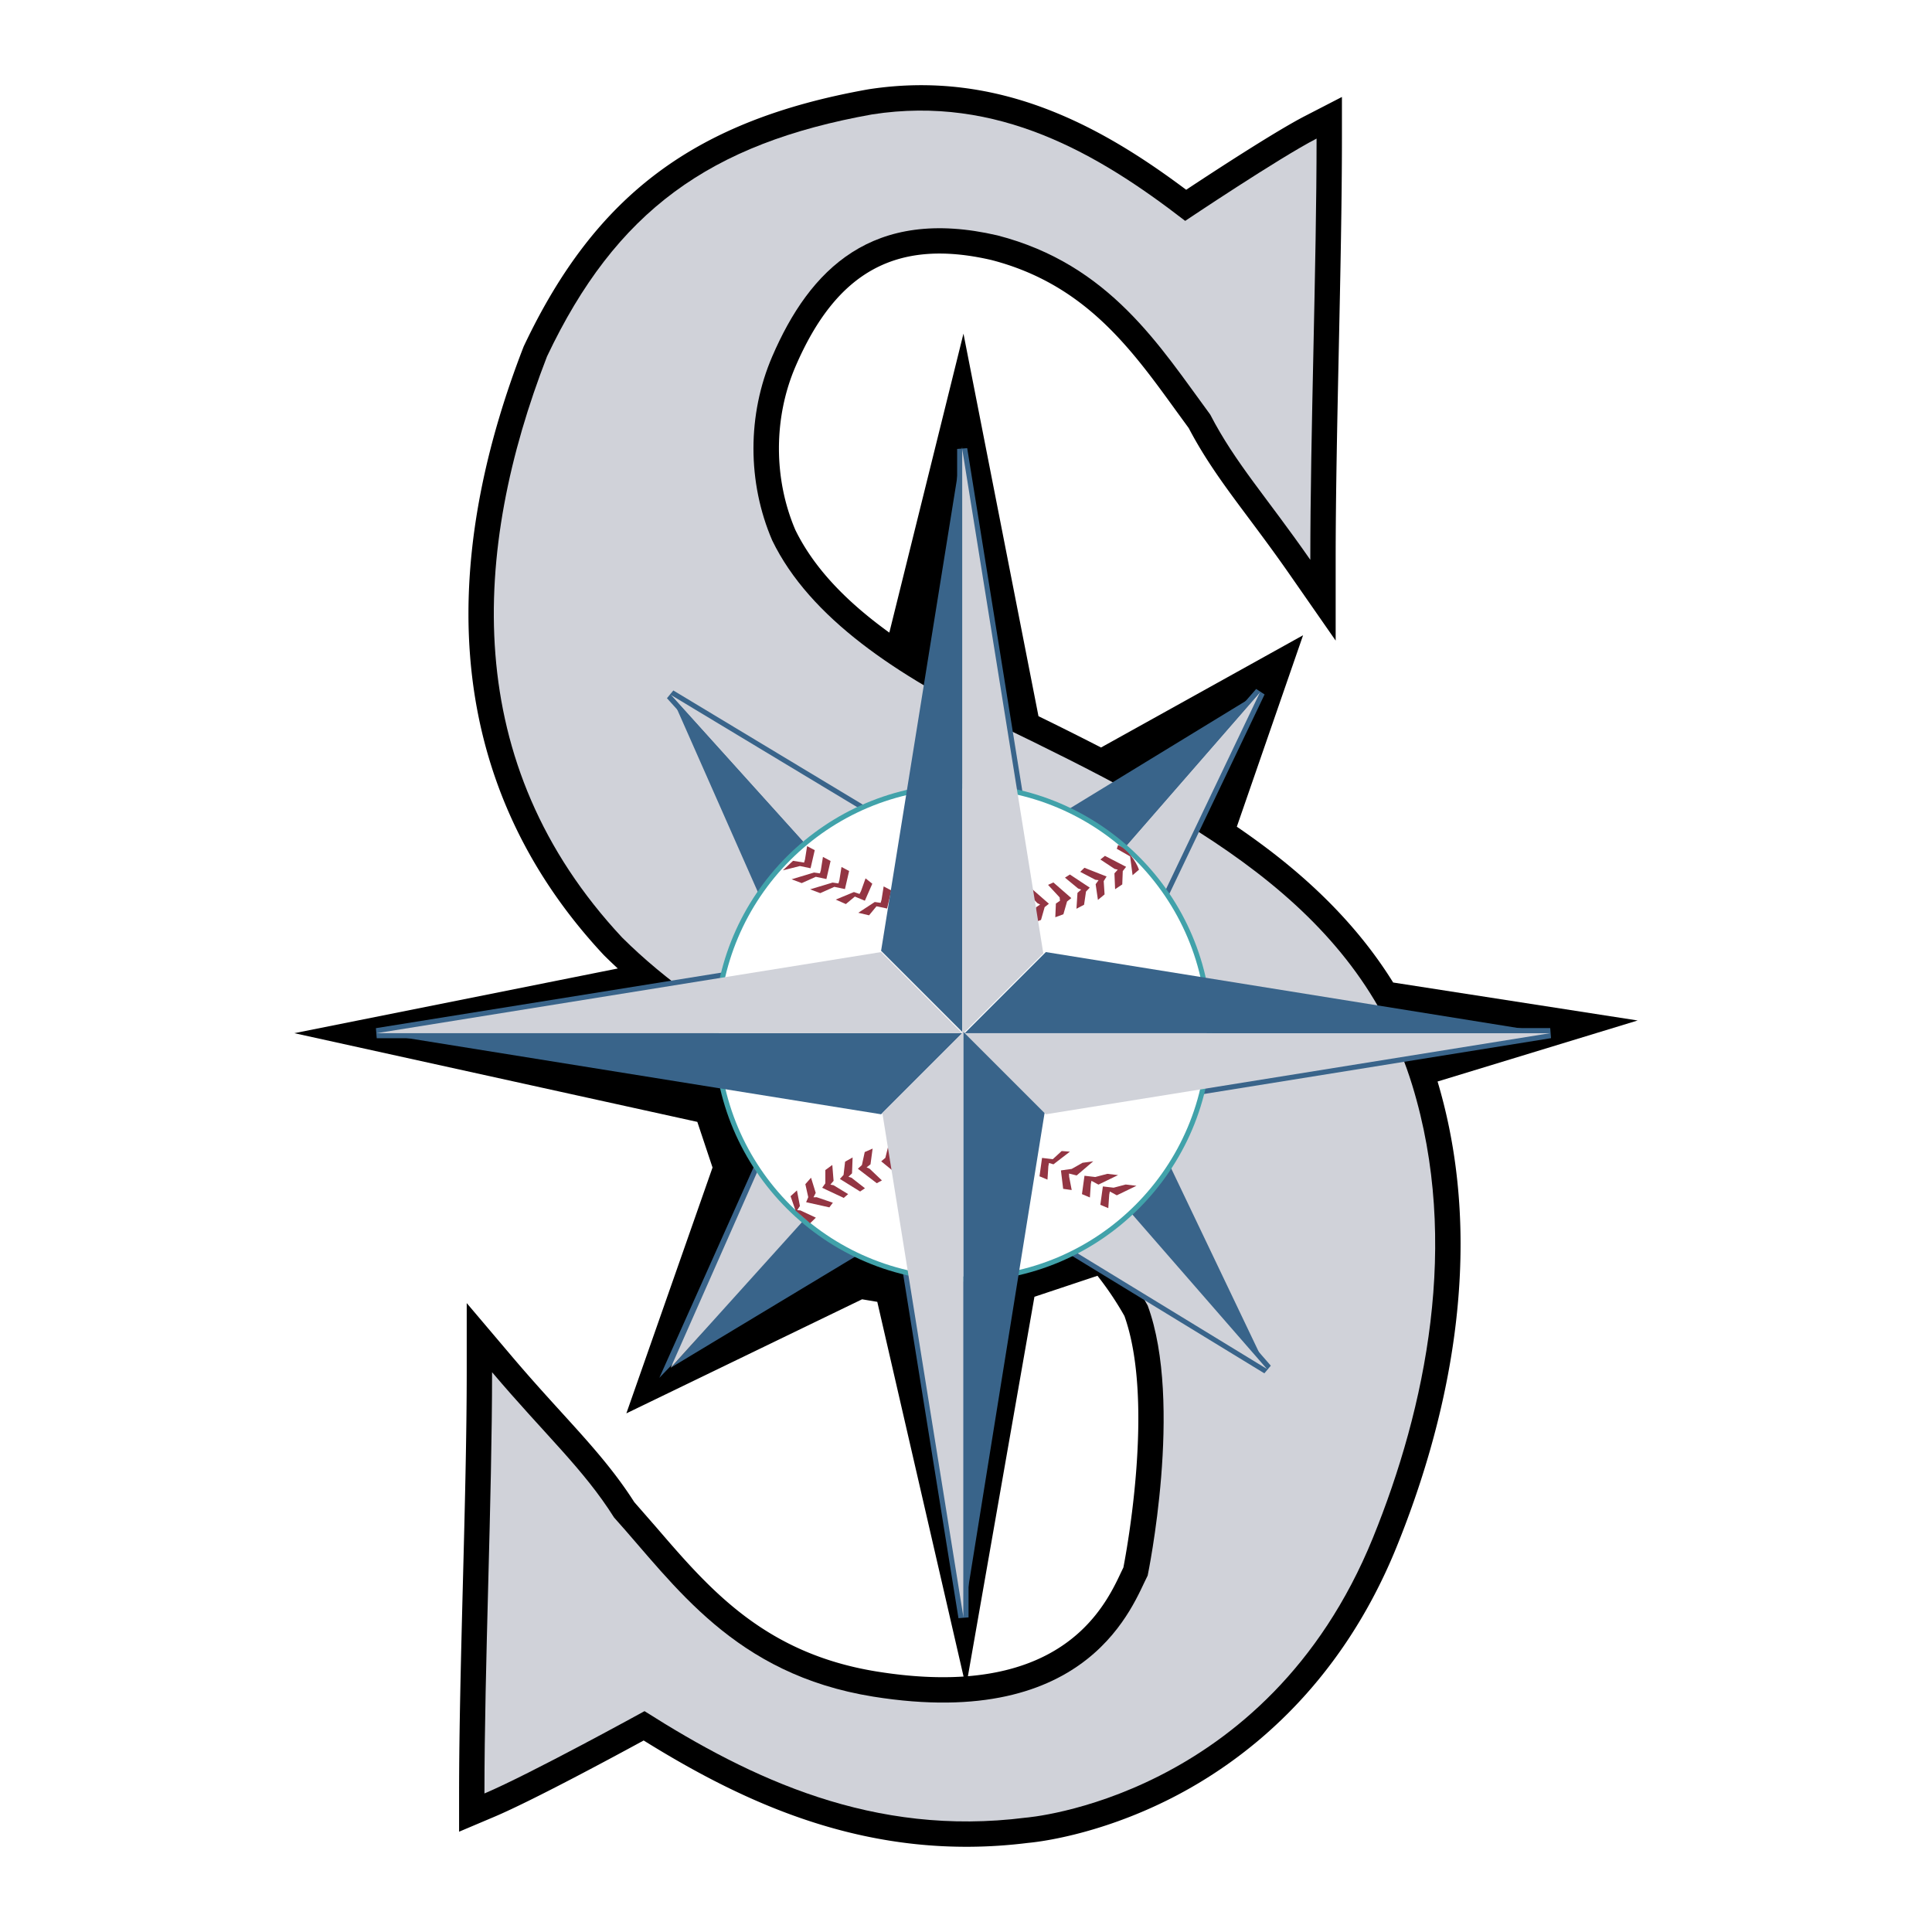
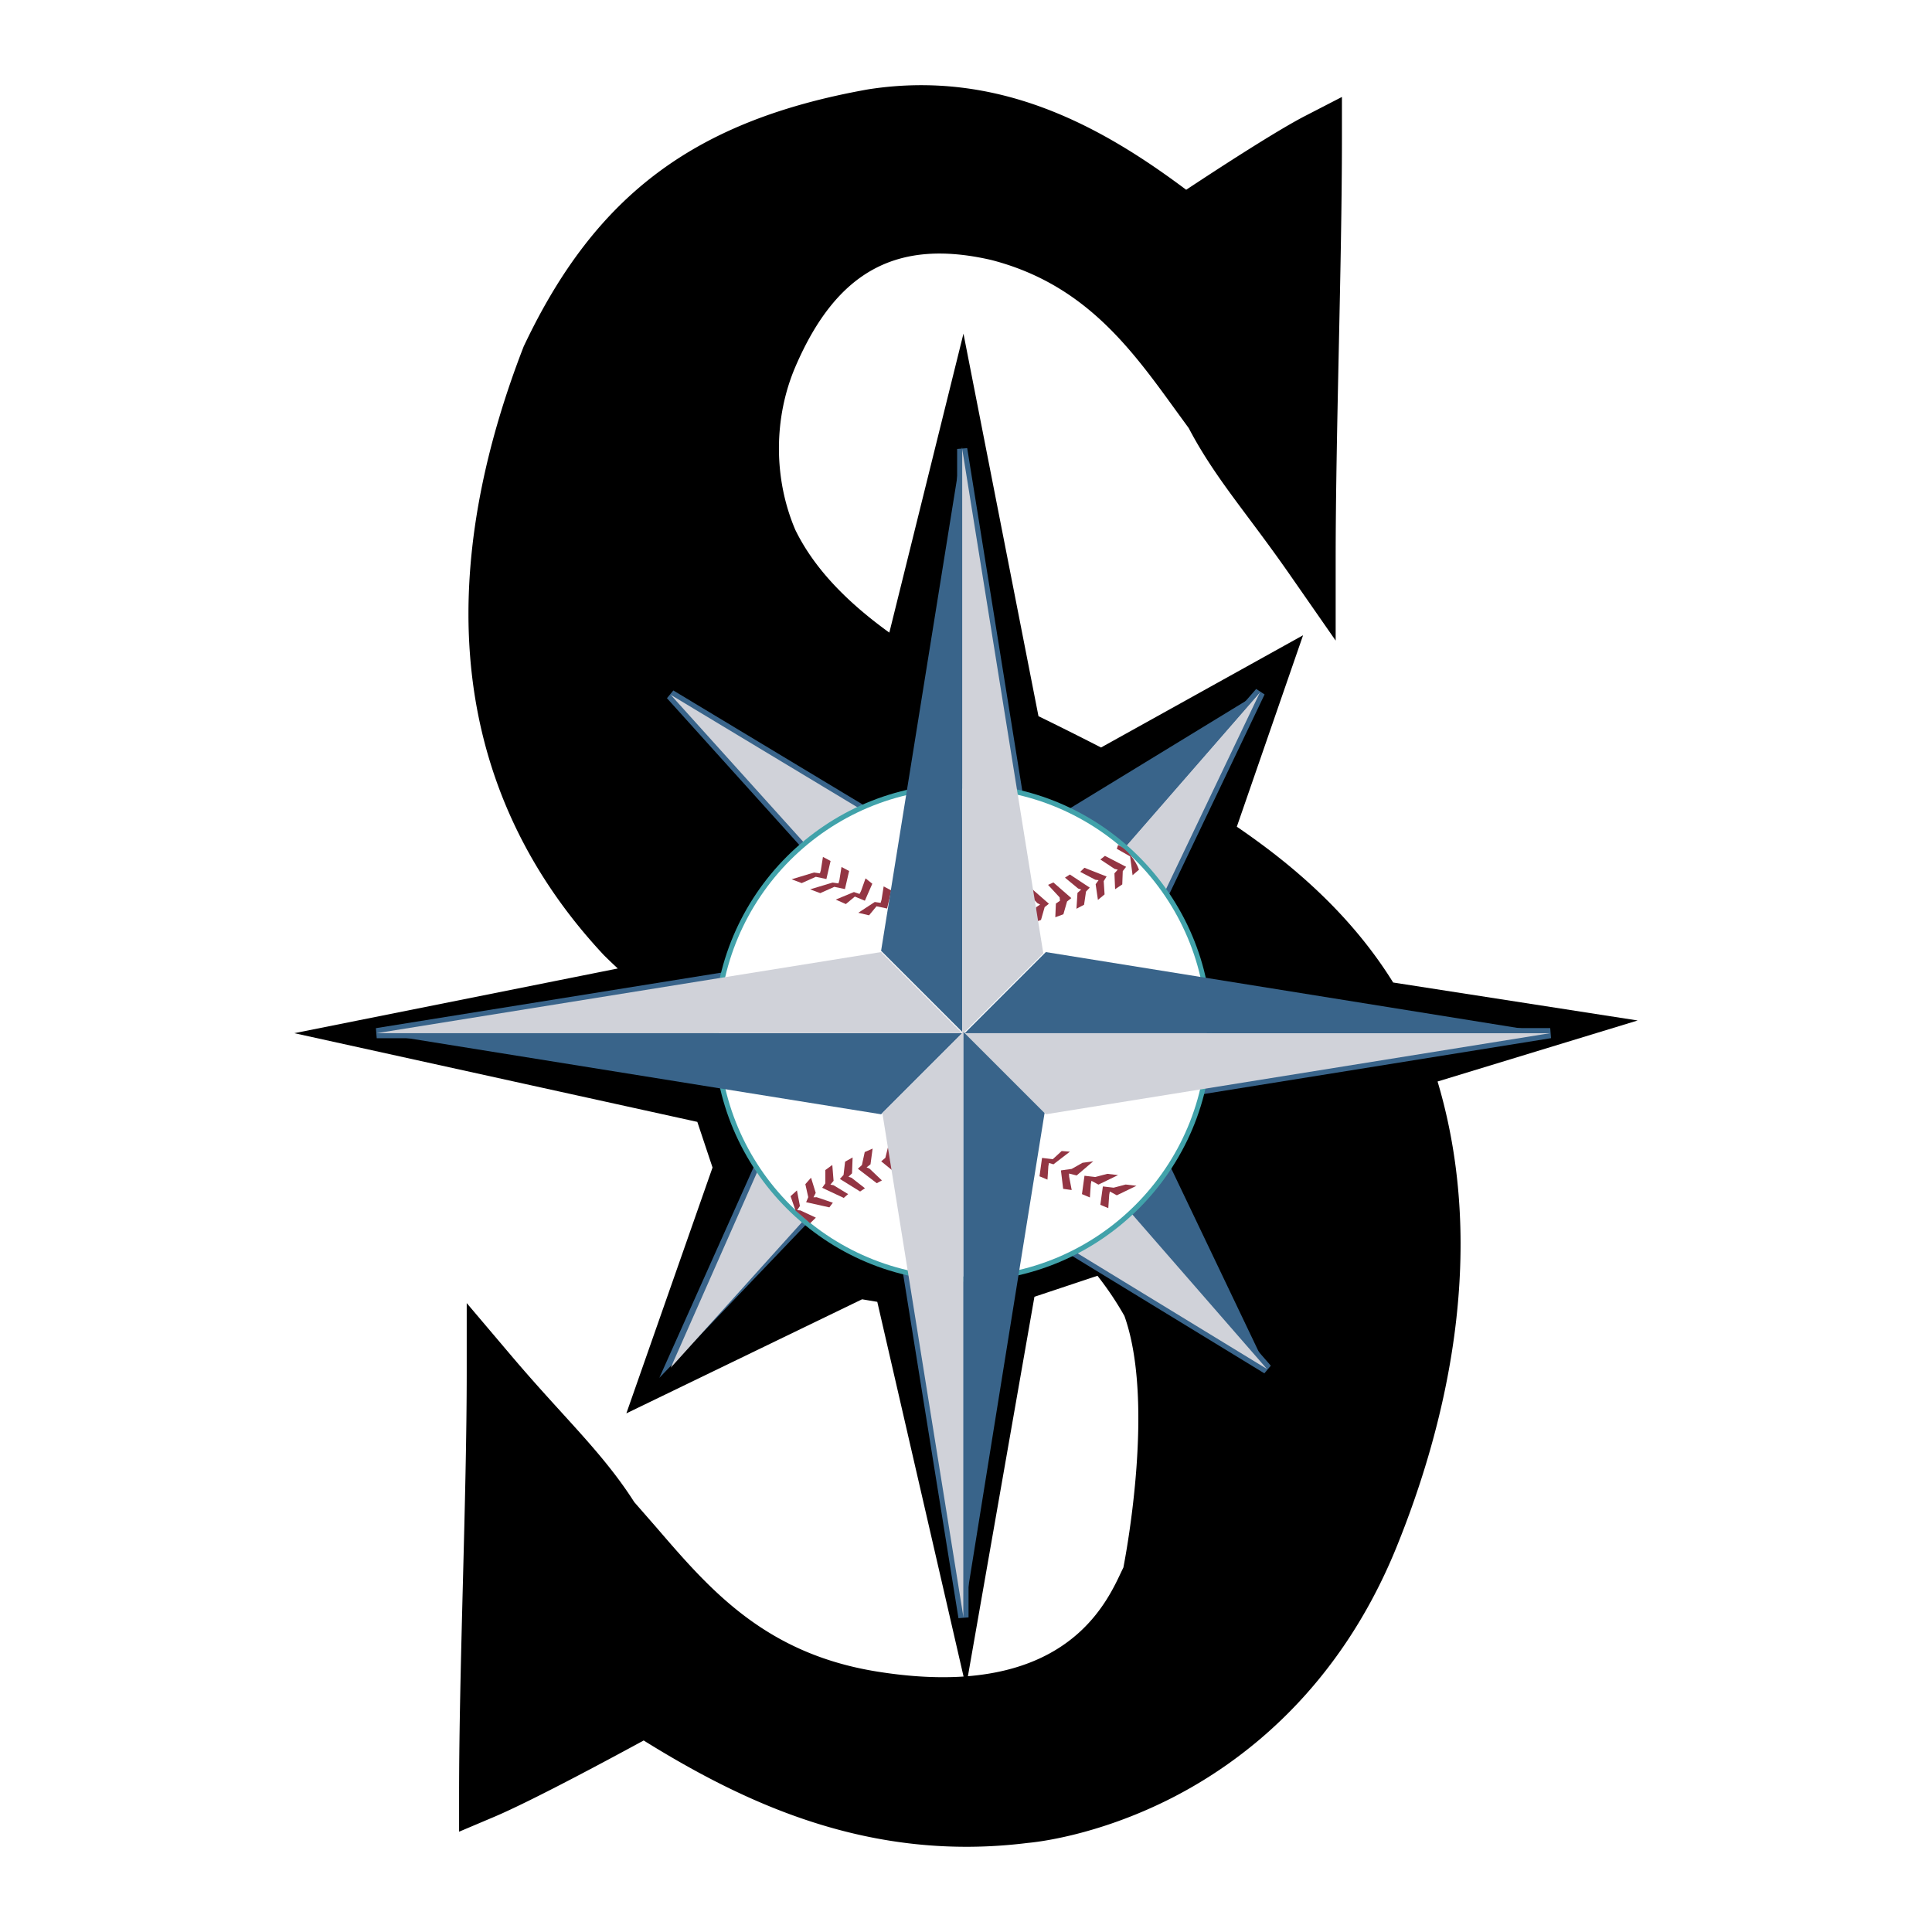
<svg xmlns="http://www.w3.org/2000/svg" width="2500" height="2500" viewBox="0 0 192.756 192.756">
  <g fill-rule="evenodd" clip-rule="evenodd">
    <path fill="#fff" d="M0 0h192.756v192.756H0V0z" />
    <path d="M163.391 101.814l-24.395-3.789c-2.945-4.744-6.953-9.049-12.096-13.011a76.299 76.299 0 0 0-3.502-2.533l6.611-19.103-20.158 11.2a342.275 342.275 0 0 0-6.242-3.124l-7.484-38.168-7.396 29.83c-4.562-3.292-7.621-6.652-9.376-10.242-1.091-2.548-1.638-5.34-1.638-8.133 0-2.809.552-5.618 1.654-8.178 4.101-9.52 10.129-12.796 19.545-10.621 9.277 2.403 13.896 8.784 18.365 14.956l1.322 1.814c1.697 3.239 3.672 5.891 5.955 8.947 1.217 1.63 2.598 3.478 4.1 5.636l4.604 6.618v-8.062c0-6.253.158-13.73.311-20.96.154-7.257.314-14.761.314-21.067v-4.15l-3.689 1.903c-2.945 1.52-9.02 5.485-11.85 7.357-8.396-6.292-18.674-12.04-31.698-10.024l-.058.01C69.372 11.995 59.434 19.4 52.289 34.48l-.04.083-.033.086c-3.641 9.393-5.478 18.318-5.478 26.597 0 1.428.055 2.837.165 4.226.886 11.25 5.365 21.271 13.312 29.787l.032.034.033.033c.443.44.898.873 1.359 1.299l-32.274 6.455 40.207 8.85 1.518 4.553-8.598 24.529 23.518-11.381 1.517.254 8.608 37.383c-2.463.164-5.311.035-8.614-.494-11.195-1.793-16.68-8.164-21.984-14.326l-2.258-2.586c-2.071-3.244-4.478-5.895-7.259-8.951-1.484-1.631-3.166-3.48-4.997-5.641l-4.458-5.26v6.895c0 6.248-.193 13.721-.38 20.949-.187 7.26-.381 14.766-.381 21.08v3.816l3.515-1.488c3.75-1.588 11.745-5.895 14.9-7.613 10.165 6.312 22.616 12.191 38.353 10.217.637-.055 6.805-.664 14.246-4.436 7.076-3.588 16.723-10.844 22.5-25.041 4.744-11.664 9.283-29.16 4.109-46.486l19.964-6.089zm-51.309 54.573l-.229.473c-1.336 2.842-4.465 9.486-15.285 10.375l6.637-37.855 6.289-2.096a31.603 31.603 0 0 1 2.691 4.012c1.033 2.9 1.387 6.564 1.387 10.205 0 6.79-1.215 13.464-1.49 14.886z" />
-     <path d="M140.898 108.268c-5.52-17.992-22.131-26.68-41.379-35.99-9.988-4.831-18.727-10.628-22.473-18.357-2.497-5.797-2.497-12.561 0-18.357 3.746-8.695 9.988-14.976 22.473-12.077 11.236 2.898 16.23 11.111 21.225 17.874 2.496 4.831 5.617 8.213 9.986 14.493 0-12.56.625-29.468.625-42.028-3.746 1.932-13.109 8.212-13.109 8.212-8.738-6.763-18.727-12.56-31.211-10.628-16.23 2.899-25.594 9.662-32.46 24.154-7.491 19.324-8.739 40.579 7.491 57.97 8.739 8.696 21.225 14.493 33.709 20.29 8.74 3.865 14.982 9.662 18.728 16.426 3.586 9.717 0 26.945 0 26.945-1.406 2.678-5.619 15.564-27.381 12.078-13.898-2.229-19.774-11.111-25.859-17.875-3.042-4.83-6.845-8.213-12.169-14.492 0 12.561-.761 29.469-.761 42.029 4.563-1.934 15.972-8.213 15.972-8.213 10.648 6.762 22.817 12.559 38.028 10.627 0 0 24.029-1.826 34.641-27.912 5.262-12.941 8.739-29.47 3.924-45.169z" fill="#d0d2d9" />
    <path fill="#39648a" d="M66.542 69.66l14.144 15.685 8.36-3.284-21.867-13.173-.637.772zM65.78 137.471l15.688-16.393-5.034-7.404-10.654 23.797zM110.789 85.425l-.25.289 4.494 6.89 11.135-23.318-.838-.55-14.541 16.689zM111.613 119.457l-7.312 4.219 21.844 13.342.644-.764-14.814-17.004-.362.207zM96.251 102.574h-1.22l9.137 9.139 50.578-8.135-.08-1.004H96.251z" />
    <path fill="#39648a" d="M95.493 44.792v59.636l9.138-9.139-8.133-50.577-1.005.08z" />
    <path fill="#39648a" d="M95.768 102.596l-8.275 8.275 8.133 50.576 1.005-.08v-59.635l-.863.864z" />
    <path fill="#39648a" d="M87.827 94.488l-50.323 8.092.081 1.006h59.636l-9.139-9.139-.255.041z" />
    <path fill="#d0d2d9" d="M80.826 84.747L66.918 69.321l20.989 12.644-7.081 2.782z" />
-     <path fill="#39648a" d="M80.826 84.747l-4.299 6.321-9.609-21.747 13.908 15.426zM80.826 121.033l-13.908 15.426 20.989-12.643-7.081-2.783z" />
    <path fill="#d0d2d9" d="M80.826 121.033l-4.299-6.32-9.609 21.746 13.908-15.426zM111.172 85.758l14.539-16.69-10.746 22.506-3.793-5.816z" />
    <path fill="#39648a" d="M111.172 85.758l-6.576-3.793 21.115-12.897-14.539 16.69zM111.867 119.896l14.539 16.69-10.746-22.506-3.793 5.816z" />
    <path fill="#d0d2d9" d="M111.867 119.896l-6.576 3.793 21.115 12.897-14.539-16.69z" />
    <path d="M71.217 103.018c0 13.699 11.145 24.844 24.845 24.844s24.844-11.145 24.844-24.844c0-13.701-11.145-24.846-24.844-24.846s-24.845 11.145-24.845 24.846z" fill="#41a2aa" />
    <path d="M120.4 103.018c0 13.441-10.896 24.338-24.338 24.338s-24.339-10.896-24.339-24.338c0-13.443 10.896-24.34 24.339-24.34 13.442-.001 24.338 10.896 24.338 24.34z" fill="#fff" />
    <path fill="#933543" d="M82.344 116.734l.695-.505.127 1.582-.317.378.317.063 1.454.885-.443.379-2.15-1.01.317-.444v-1.328z" />
    <path fill="#933543" d="M84.315 115.902l.75-.422-.058 1.584-.358.34.307.1 1.342 1.049-.484.324-2.018-1.254.366-.402.153-1.319zM86.274 114.941l.788-.347-.213 1.572-.39.303.296.129 1.233 1.173-.513.278-1.886-1.445.404-.366.281-1.297zM88.652 114.225l.797-.323-.258 1.563-.398.293.291.137 1.198 1.21-.521.262-1.842-1.5.414-.353.319-1.289zM80.349 118.146l.568-.646.468 1.516-.225.439.322-.008 1.612.547-.348.465-2.319-.516.212-.502-.29-1.295zM78.875 119.346l.636-.578.298 1.556-.273.412.321.028 1.542.722-.573.559-1.454-1.264-.497-1.435zM106.094 91.218l-.807.296.059-1.365.408-.278-.033-.337-1.157-1.25.53-.243 1.791 1.562-.426.339-.365 1.276zM108.158 90.266l-.76.401.102-1.583.367-.33-.305-.108-1.31-1.084.492-.312 1.981 1.31-.375.392-.192 1.314zM110.203 89.235l-.662.55-.229-1.569.292-.399-.321-.043-1.508-.789.418-.407 2.211.87-.287.462.086 1.325zM111.969 88.239l-.715.479-.066-1.584.33-.367-.313-.076-1.42-.939.457-.362 2.11 1.093-.334.43-.049 1.326zM113.637 86.769l-.639.552-.246-1.879-1.328-.759.127-.379c.947.443 1.769 1.58 2.086 2.465zM103.861 91.782l-.808.296.312-1.555.408-.278-.287-.148-1.156-1.249.531-.244 1.789 1.563-.425.338-.364 1.277zM110.477 117.113l1.074.127-1.961.949-.695-.378-.063.314-.092 1.346-.793-.334.252-1.832 1.076.125 1.202-.317z" />
    <path fill="#933543" d="M112.309 118.18l1.076.127-1.961.949-.695-.381-.063.316-.092 1.346-.793-.334.252-1.832 1.074.125 1.202-.316zM108.004 116.012l1.07-.151-1.654 1.414-.768-.189.018.322.254 1.322-.852-.119-.222-1.838 1.072-.15 1.082-.611zM105.924 114.838l.822.064-1.644 1.264-.442-.135-.064.317-.09 1.343-.795-.332.254-1.834 1.074.127.885-.814zM86.706 91.321l-1.075-.253 1.643-1.075.586.084.092-.31.211-1.331.761.403-.417 1.804-1.059-.223-.742.901zM81.837 89.108l-1.011-.379 2.242-.675.585.083.092-.309.211-1.331.761.402-.416 1.804-1.059-.223-1.405.628zM84.392 90.199l-1.01-.447L85.196 89l.56.189.147-.287.454-1.269.673.537-.742 1.695-1-.414-.896.748z" />
    <path fill="#933543" d="M79.988 88.107l-1.012-.38 2.241-.675.586.083.092-.309.21-1.331.762.403-.417 1.803-1.059-.222-1.403.628z" />
-     <path fill="#933543" d="M78.108 86.833l1.011-.949 1.104.176.091-.309.211-1.331.761.403-.416 1.803-1.059-.222-1.703.429z" />
    <path fill="#39648a" d="M87.907 94.861l8.092-50.322v58.414l-8.092-8.092zM87.907 111.172l-50.322-8.092h58.414l-8.092 8.092z" />
    <path fill="#d0d2d9" d="M104.344 111.172l50.322-8.092H96.251l8.093 8.092zM104.09 95.114l-8.091-50.322v58.415l8.091-8.093z" />
    <path fill="#d0d2d9" d="M88.033 111.045l8.092 50.322v-58.414l-8.092 8.092z" />
    <path fill="#39648a" d="M104.217 111.045l-8.092 50.322v-58.414l8.092 8.092z" />
    <path fill="#39648a" d="M104.344 94.988l50.322 8.092H96.251l8.093-8.092z" />
    <path fill="#d0d2d9" d="M87.907 94.988l-50.322 8.092h58.414l-8.092-8.092z" />
  </g>
</svg>